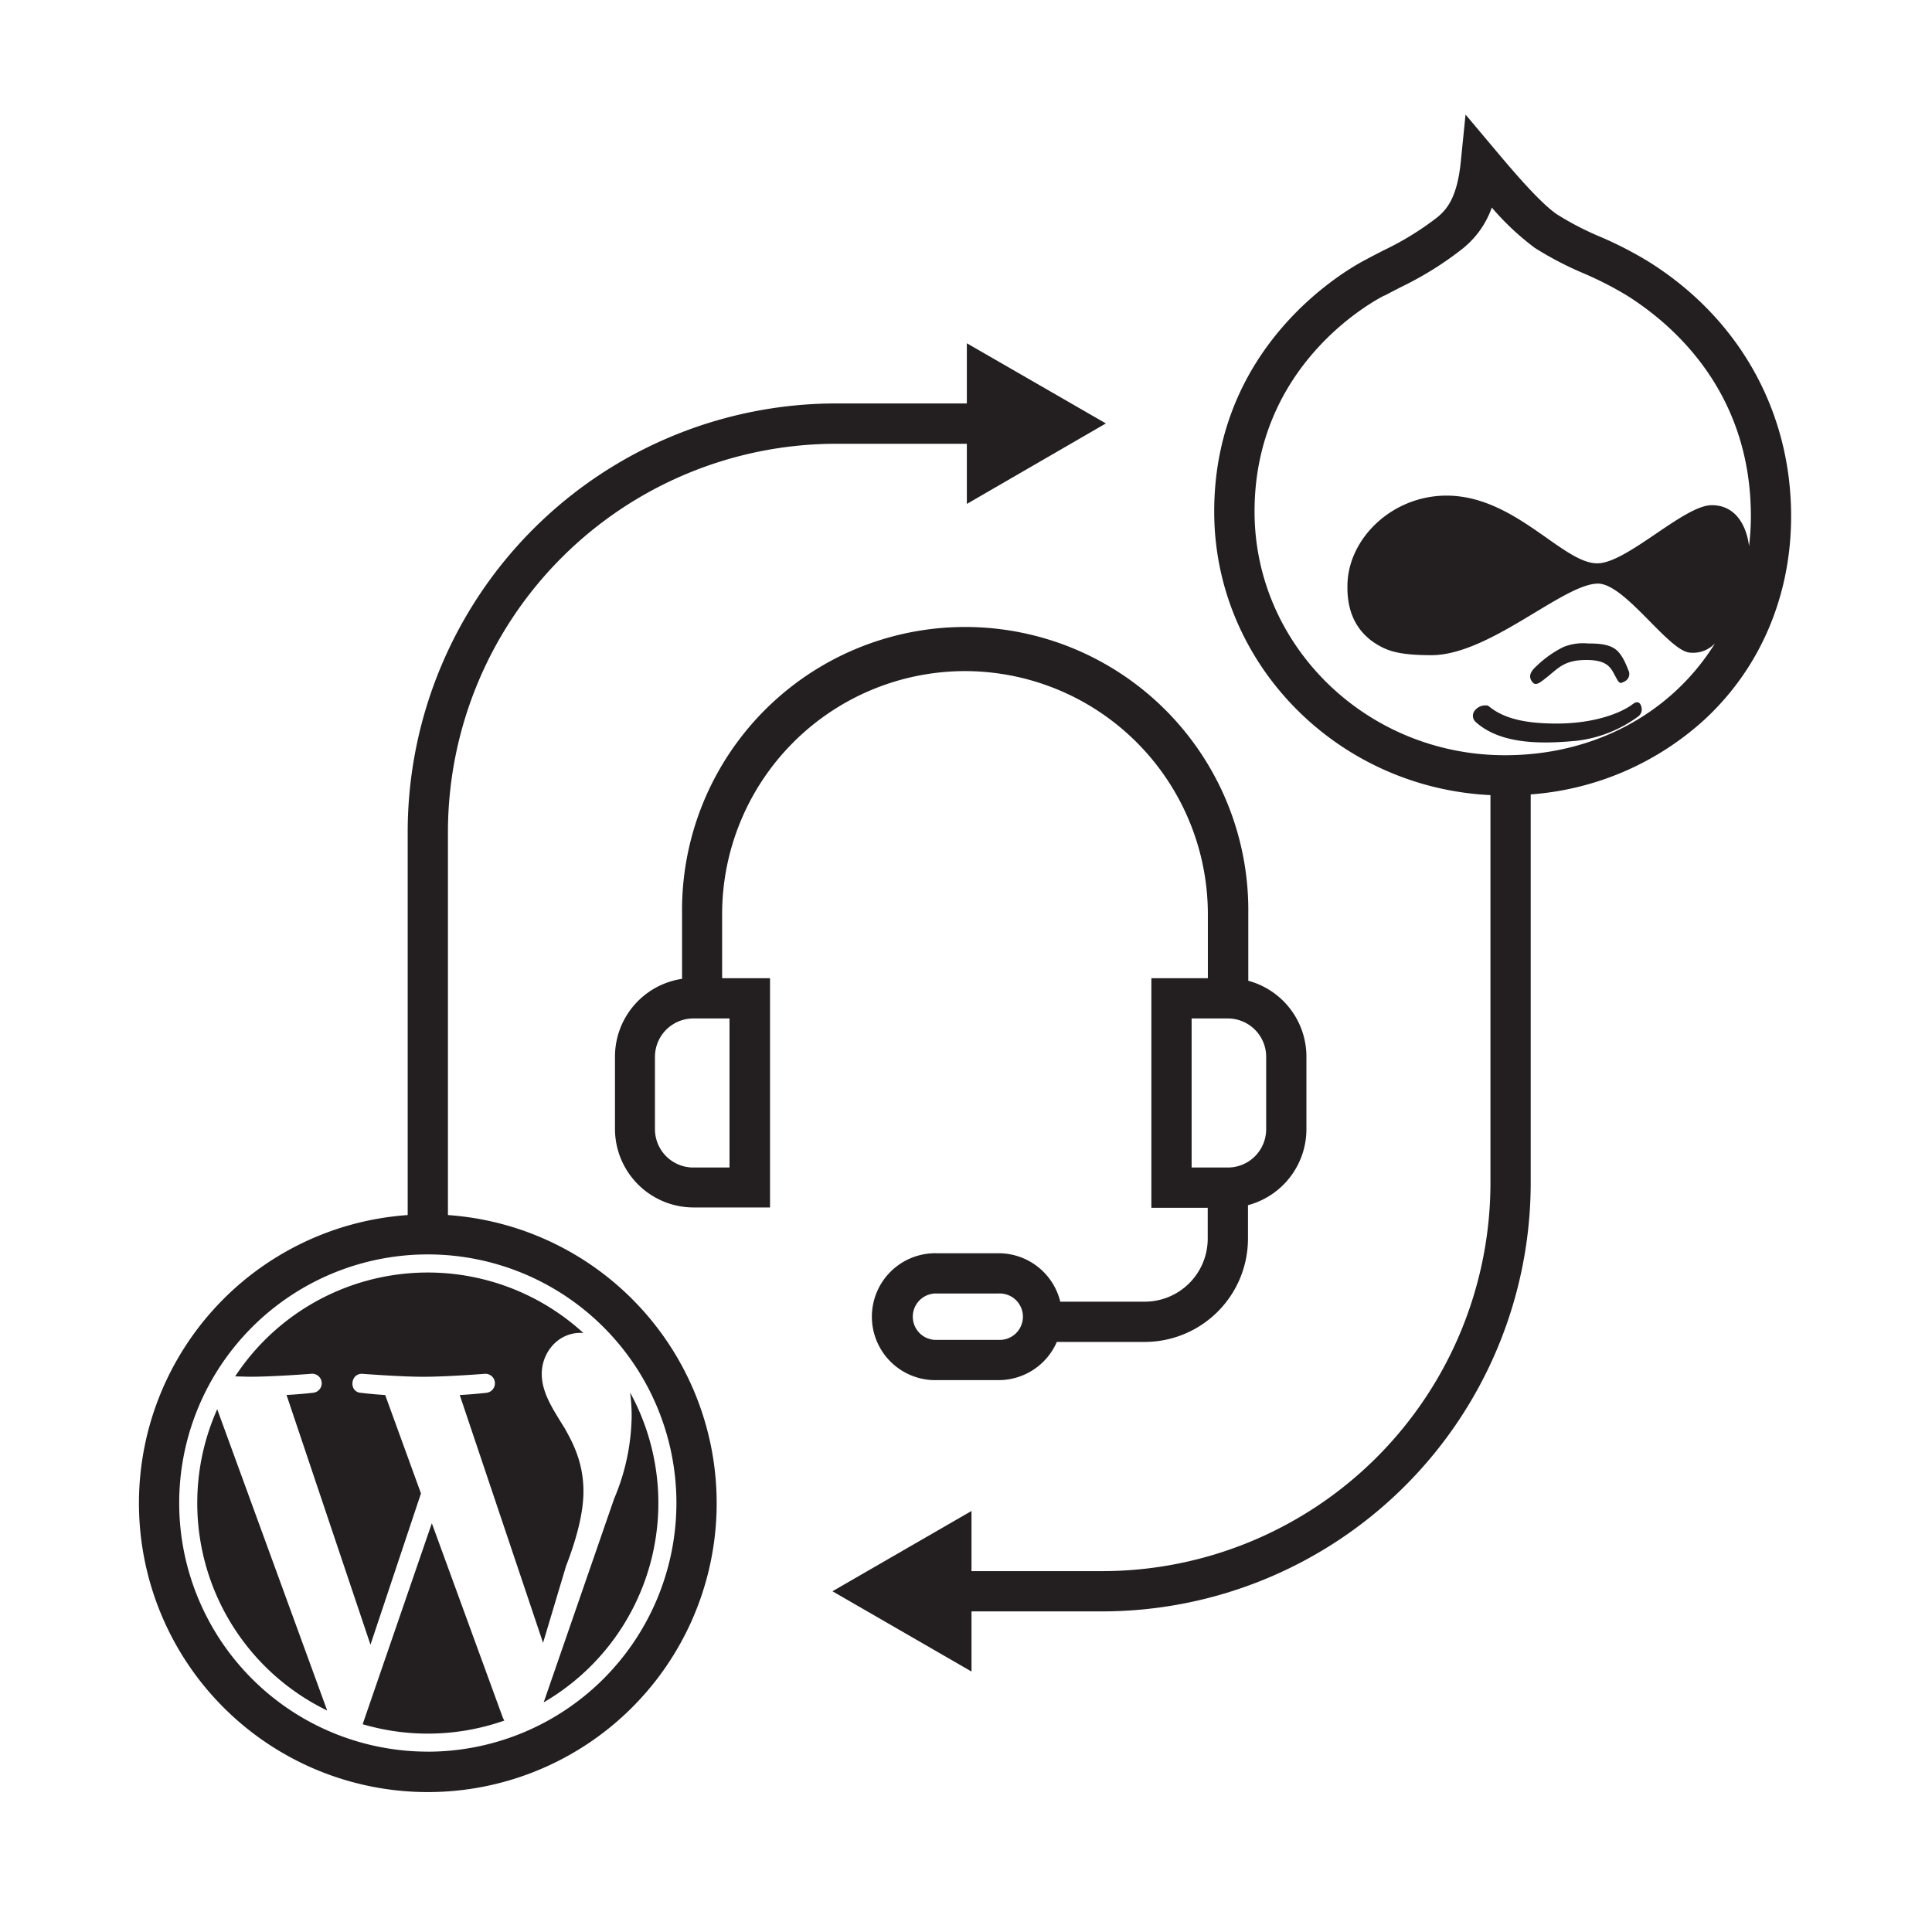
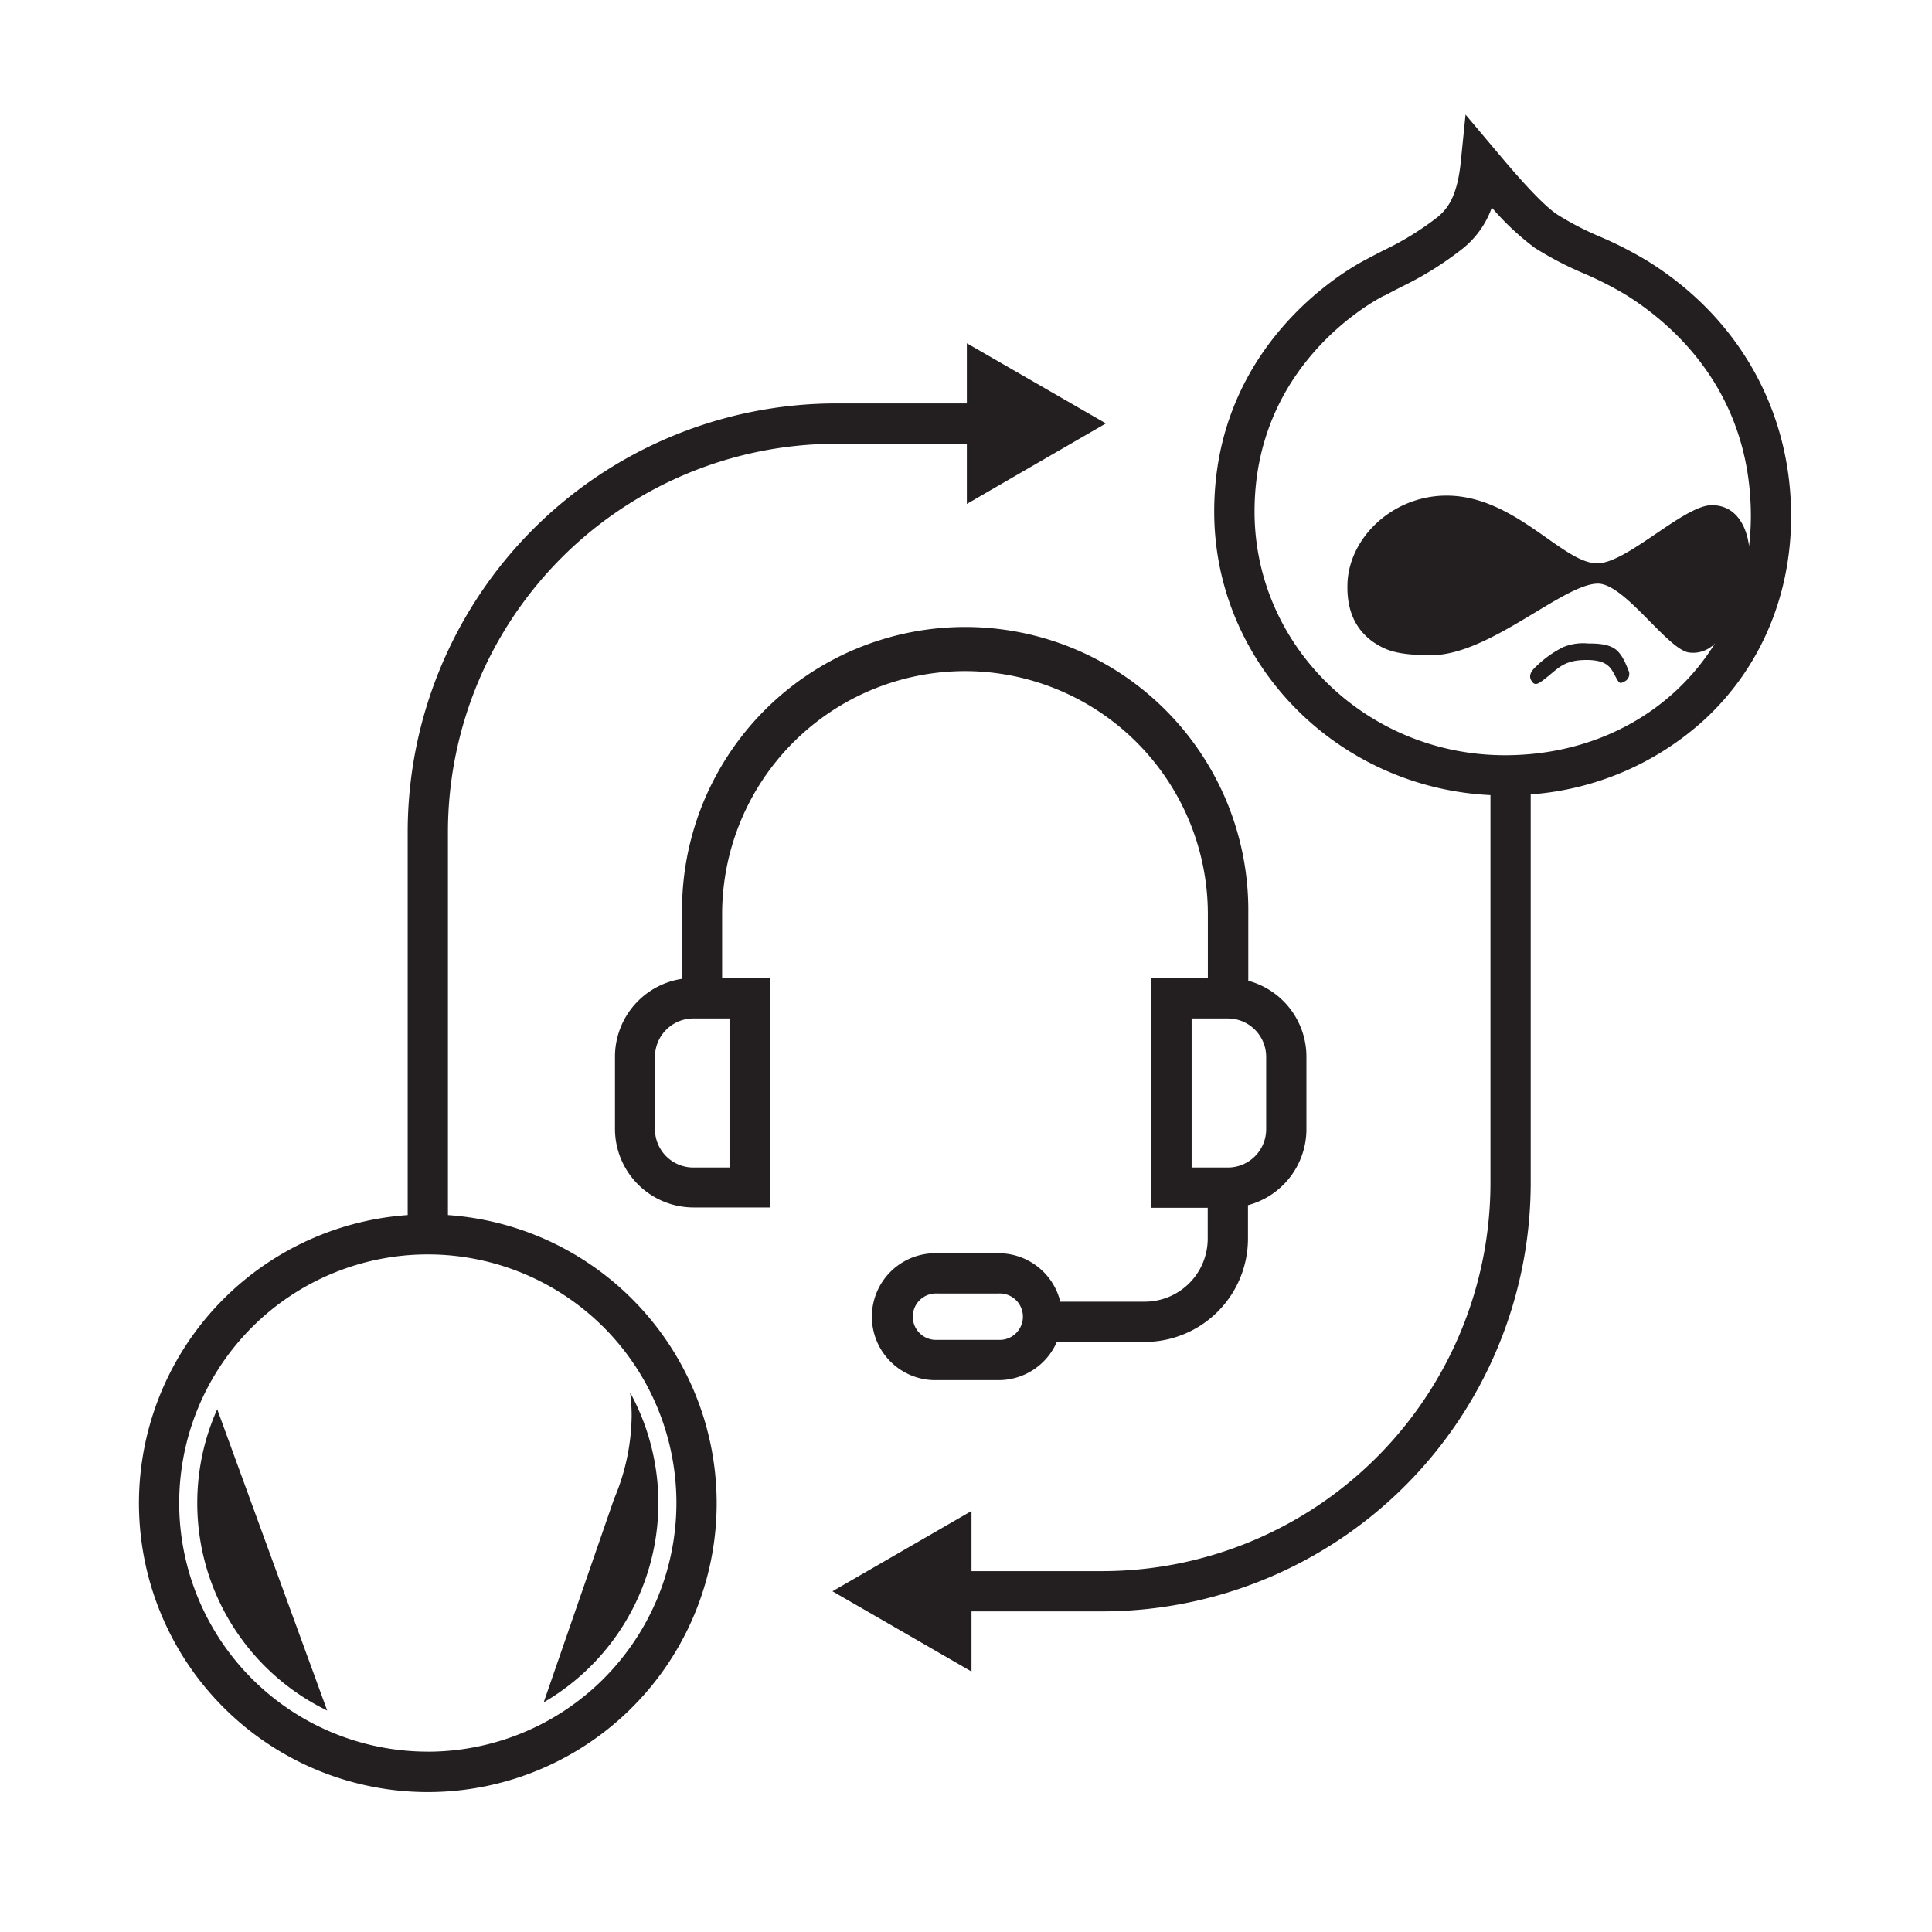
<svg xmlns="http://www.w3.org/2000/svg" id="EXPANDED" viewBox="0 0 432 432">
  <defs>
    <style>.cls-1{fill:#231f20;}</style>
  </defs>
  <path class="cls-1" d="M121.57,380.65a51.54,51.54,0,0,0,19.32-69.29,39.73,39.73,0,0,1,.35,5.3,48.65,48.65,0,0,1-3.92,18.46Z" />
  <path class="cls-1" d="M44.11,336.09a51.54,51.54,0,0,0,29.05,46.39L48.57,315.11A51.37,51.37,0,0,0,44.11,336.09Z" />
-   <path class="cls-1" d="M96.56,340.6,81.09,385.54a51.62,51.62,0,0,0,31.69-.82,4,4,0,0,1-.37-.71Z" />
-   <path class="cls-1" d="M130.46,333.49c0-6.37-2.29-10.78-4.25-14.22-2.62-4.25-5.07-7.84-5.07-12.09,0-4.74,3.6-9.15,8.66-9.15.23,0,.45,0,.67.05a51.54,51.54,0,0,0-77.89,9.69c1.22,0,2.36.07,3.32.07,5.39,0,13.74-.66,13.74-.66a2.13,2.13,0,0,1,.33,4.25s-2.79.33-5.9.49l18.77,55.84,11.29-33.83-8-22c-2.77-.16-5.4-.49-5.4-.49-2.78-.16-2.45-4.41.33-4.25,0,0,8.51.66,13.57.66,5.39,0,13.74-.66,13.74-.66a2.13,2.13,0,0,1,.33,4.25s-2.8.33-5.9.49l18.63,55.41,5.14-17.17Q130.46,340.11,130.46,333.49Z" />
  <path class="cls-1" d="M100.16,271.67V186a86.87,86.87,0,0,1,86.77-86.77h29.26v13.45l31.09-18L216.19,76.76V90.21H186.93A95.88,95.88,0,0,0,91.16,186v85.69a64.59,64.59,0,1,0,9,0Zm-4.5,120a55.59,55.59,0,1,1,55.59-55.59A55.65,55.65,0,0,1,95.66,391.68Z" />
  <path class="cls-1" d="M346.42,151c2.24-1.85,3.7-3.43,8.32-3.43s5.43,1.72,6.34,3.43,1.07,2,2,1.45a1.86,1.86,0,0,0,1-2.65c-.51-1.31-1.44-3.67-3-4.73s-3.83-1.19-5.94-1.19a11.87,11.87,0,0,0-5.55.79A23.9,23.9,0,0,0,343.5,149c-1.45,1.31-1.71,2.37-.92,3.43S344.17,152.82,346.42,151Z" />
-   <path class="cls-1" d="M365.08,157.45c-2.63,2-8.59,4.34-17.05,4.34S335.62,160.09,333,158c-.4-.27-.26-.27-1.05-.27a3,3,0,0,0-2,.94,1.87,1.87,0,0,0,0,2.75c5.81,5.27,15.46,4.88,22.6,4.22a28.94,28.94,0,0,0,13.88-5.53,2,2,0,0,0,.53-2.24C366.8,157.32,366.27,156.53,365.08,157.45Z" />
  <path class="cls-1" d="M368.36,58.34l-.12-.07a84.6,84.6,0,0,0-10.43-5.33,66.7,66.7,0,0,1-9.65-5c-3.89-2.63-10.21-10.14-13.61-14.18l-6.85-8.14-1.07,10.58c-.81,8-3.11,10.61-5.22,12.37a65.55,65.55,0,0,1-12,7.39c-1.31.67-2.65,1.36-4.09,2.14C301.64,60,271.5,76.72,271.5,114.38c0,33.94,27.42,61.75,61.77,63.41v86.75a86.87,86.87,0,0,1-86.77,86.77H217.23V337.86l-31.09,17.95,31.09,17.95V360.31H246.5a95.88,95.88,0,0,0,95.77-95.77V177.63a64.67,64.67,0,0,0,39-16.85c12.4-11.53,19.23-27.64,19.23-45.35C400.5,91.85,388.79,71,368.36,58.34ZM336.52,168.87c-30.89,0-56-24.44-56-54.49,0-32.49,26-46.77,29-48.29l.1,0c1.39-.75,2.68-1.41,3.94-2.05A74.47,74.47,0,0,0,327,55.63l.1-.08a20.44,20.44,0,0,0,6.47-9.14,59.41,59.41,0,0,0,9.59,9,75.26,75.26,0,0,0,10.94,5.71,78.09,78.09,0,0,1,9.38,4.77l.12.07C374,72.46,391.5,87.5,391.5,115.43a56.72,56.72,0,0,1-.41,6.7c-.47-4-2.62-9.17-8.34-9.17-6.21,0-18.9,12.92-25.52,13-7.78.13-18.5-15.27-34-15.14-12.16.13-21.8,9.73-21.94,20-.13,5.8,1.86,10,5.83,12.78,2.64,1.72,5,2.9,12.94,2.9,13.09,0,29.75-16.21,37.4-16,6.08.27,15.59,15,20.35,15.42a6.75,6.75,0,0,0,5.67-2.07C374,159.14,356.92,168.87,336.52,168.87Z" />
  <path class="cls-1" d="M215.78,150.06a54.37,54.37,0,0,1,54.3,54.31v14.36H257.45v51.33h12.6V277A14.1,14.1,0,0,1,256,291.06H237.08a14.19,14.19,0,0,0-13.77-10.83H209.52a14.19,14.19,0,1,0,0,28.37h13.79a14.2,14.2,0,0,0,13-8.54H256A23.11,23.11,0,0,0,279.05,277v-7.52a17.6,17.6,0,0,0,13.07-17V236.3a17.59,17.59,0,0,0-13-17v-15a63.31,63.31,0,1,0-126.61,0v14.57a17.59,17.59,0,0,0-15,17.36v16.19a17.59,17.59,0,0,0,17.58,17.57h17.09V218.73H161.47V204.37A54.37,54.37,0,0,1,215.78,150.06Zm7.53,149.54H209.52a5.19,5.19,0,1,1,0-10.37h13.79a5.19,5.19,0,1,1,0,10.37Zm59.81-63.3v16.19a8.57,8.57,0,0,1-8.57,8.57h-8.1V227.73h8.1A8.58,8.58,0,0,1,283.12,236.3Zm-120,24.76h-8.09a8.58,8.58,0,0,1-8.58-8.57V236.3a8.59,8.59,0,0,1,8.58-8.57h8.09Z" />
</svg>